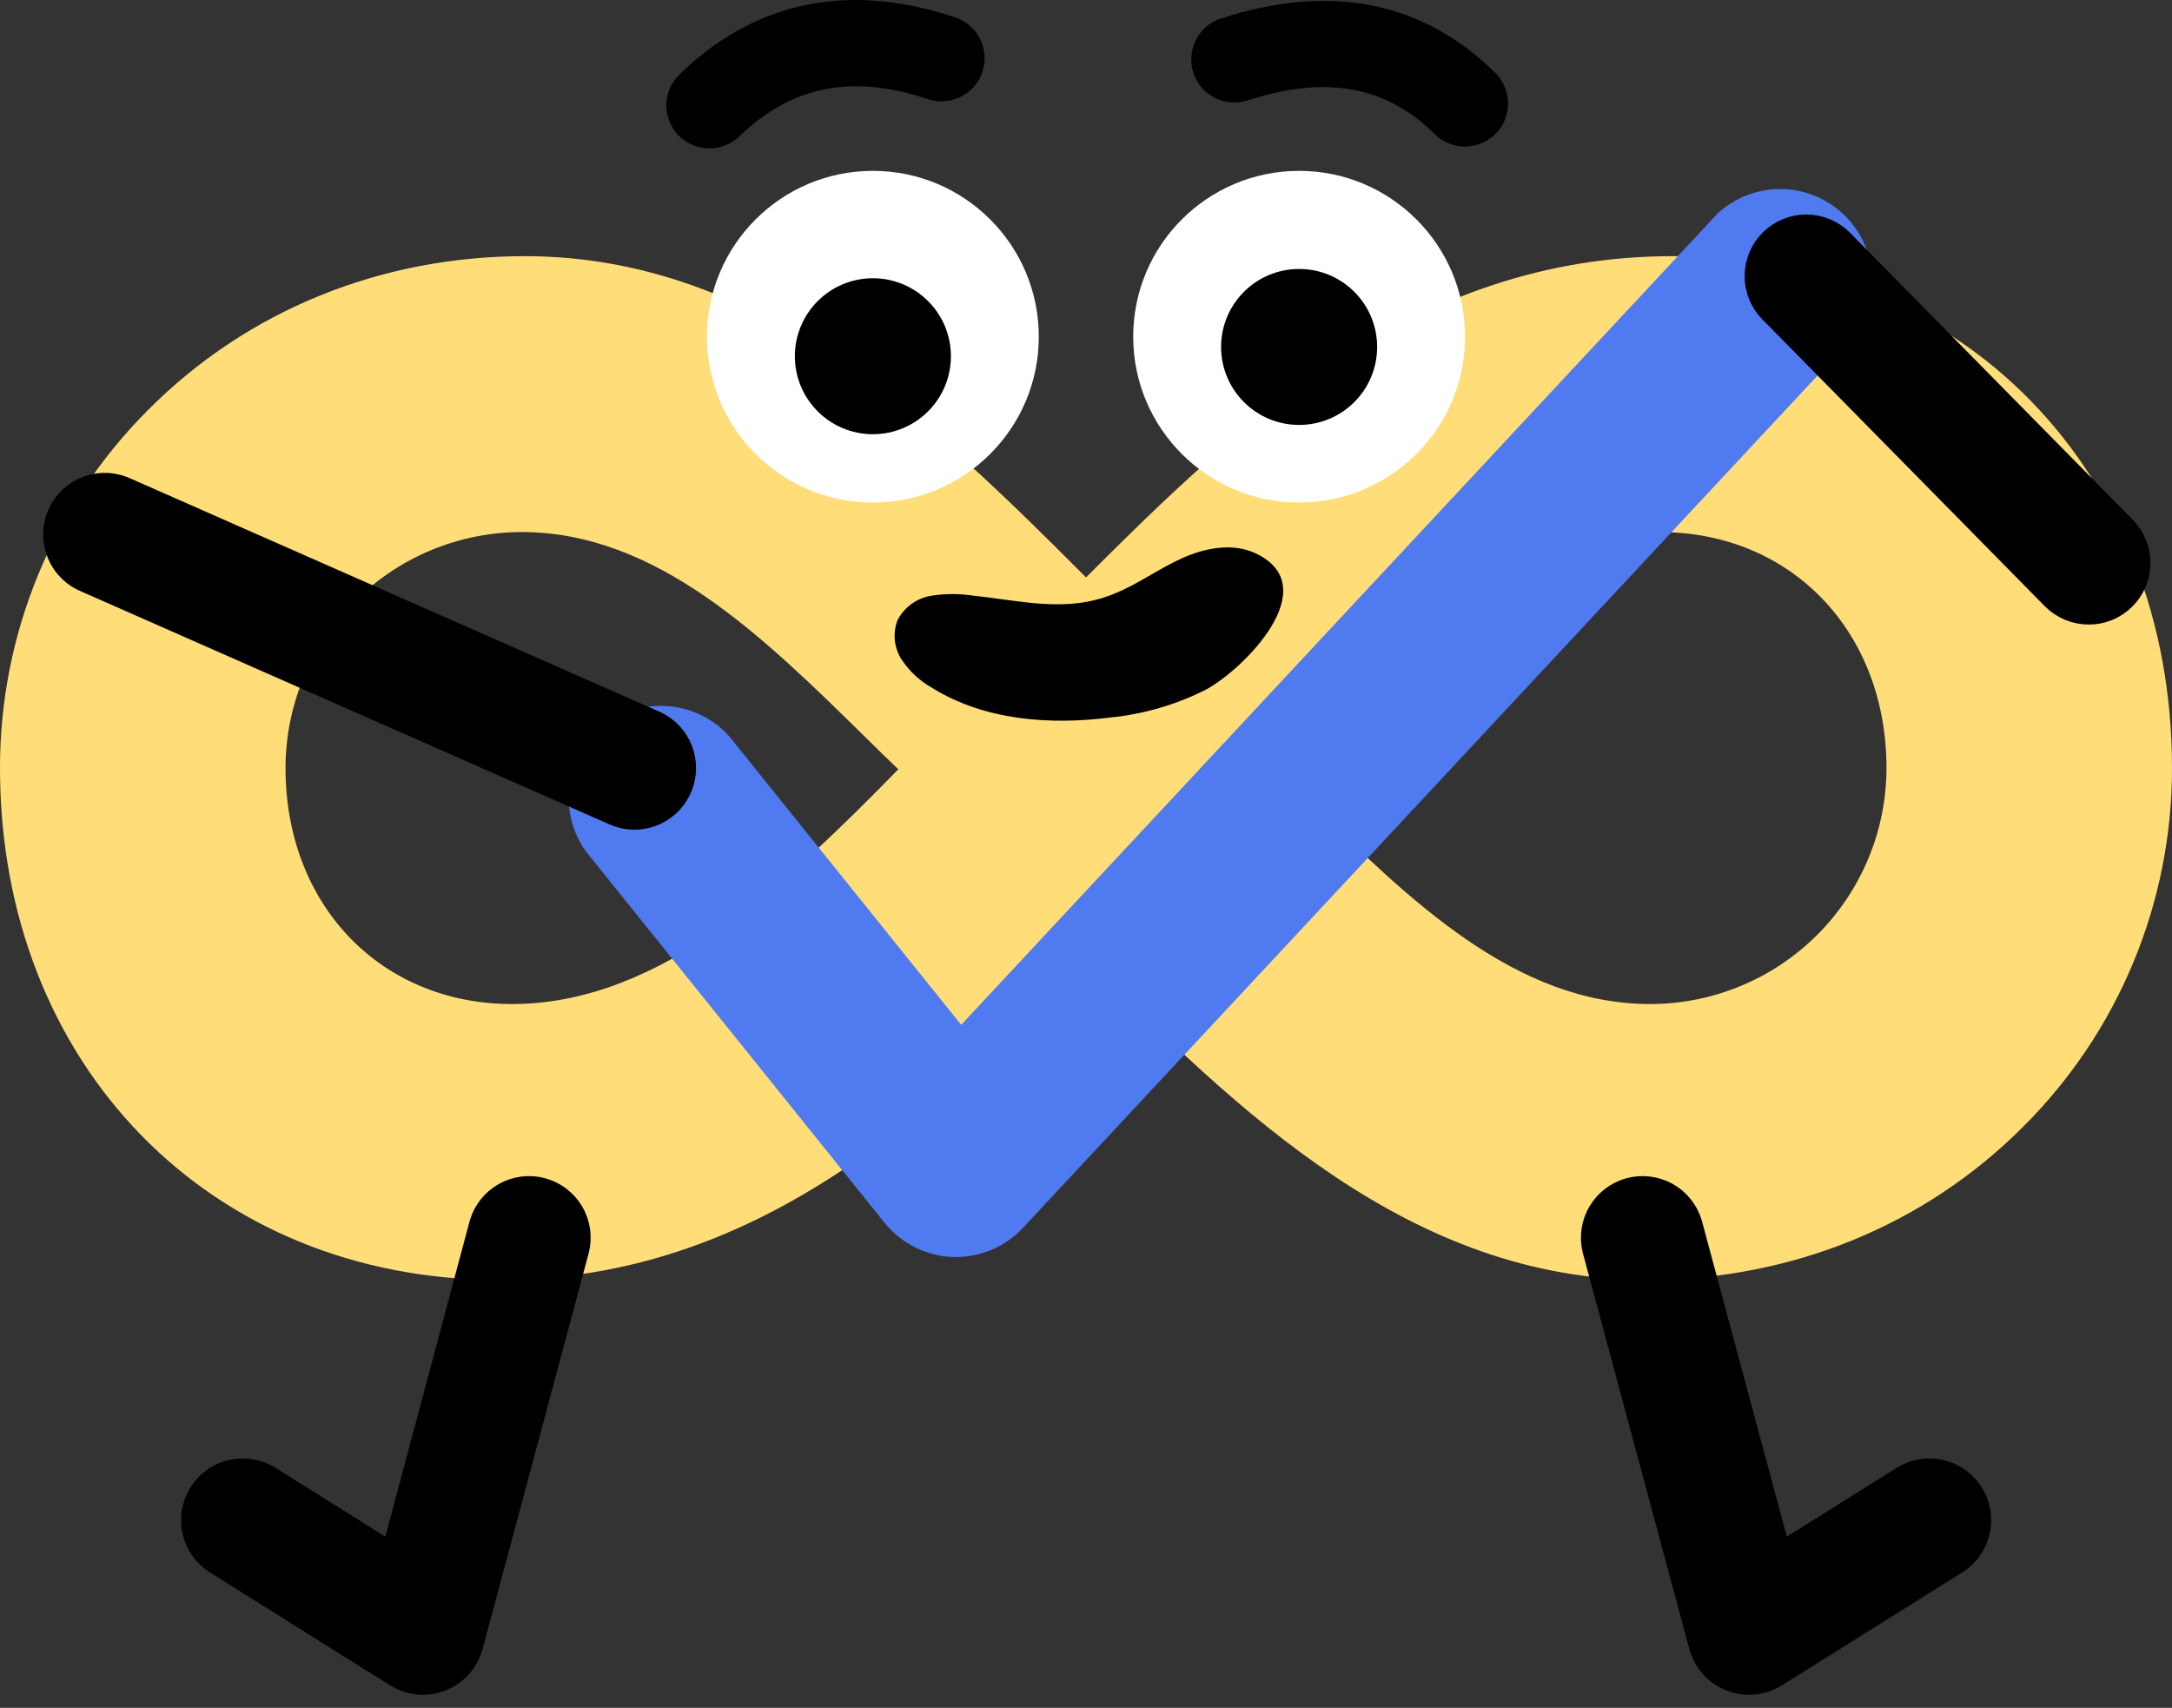
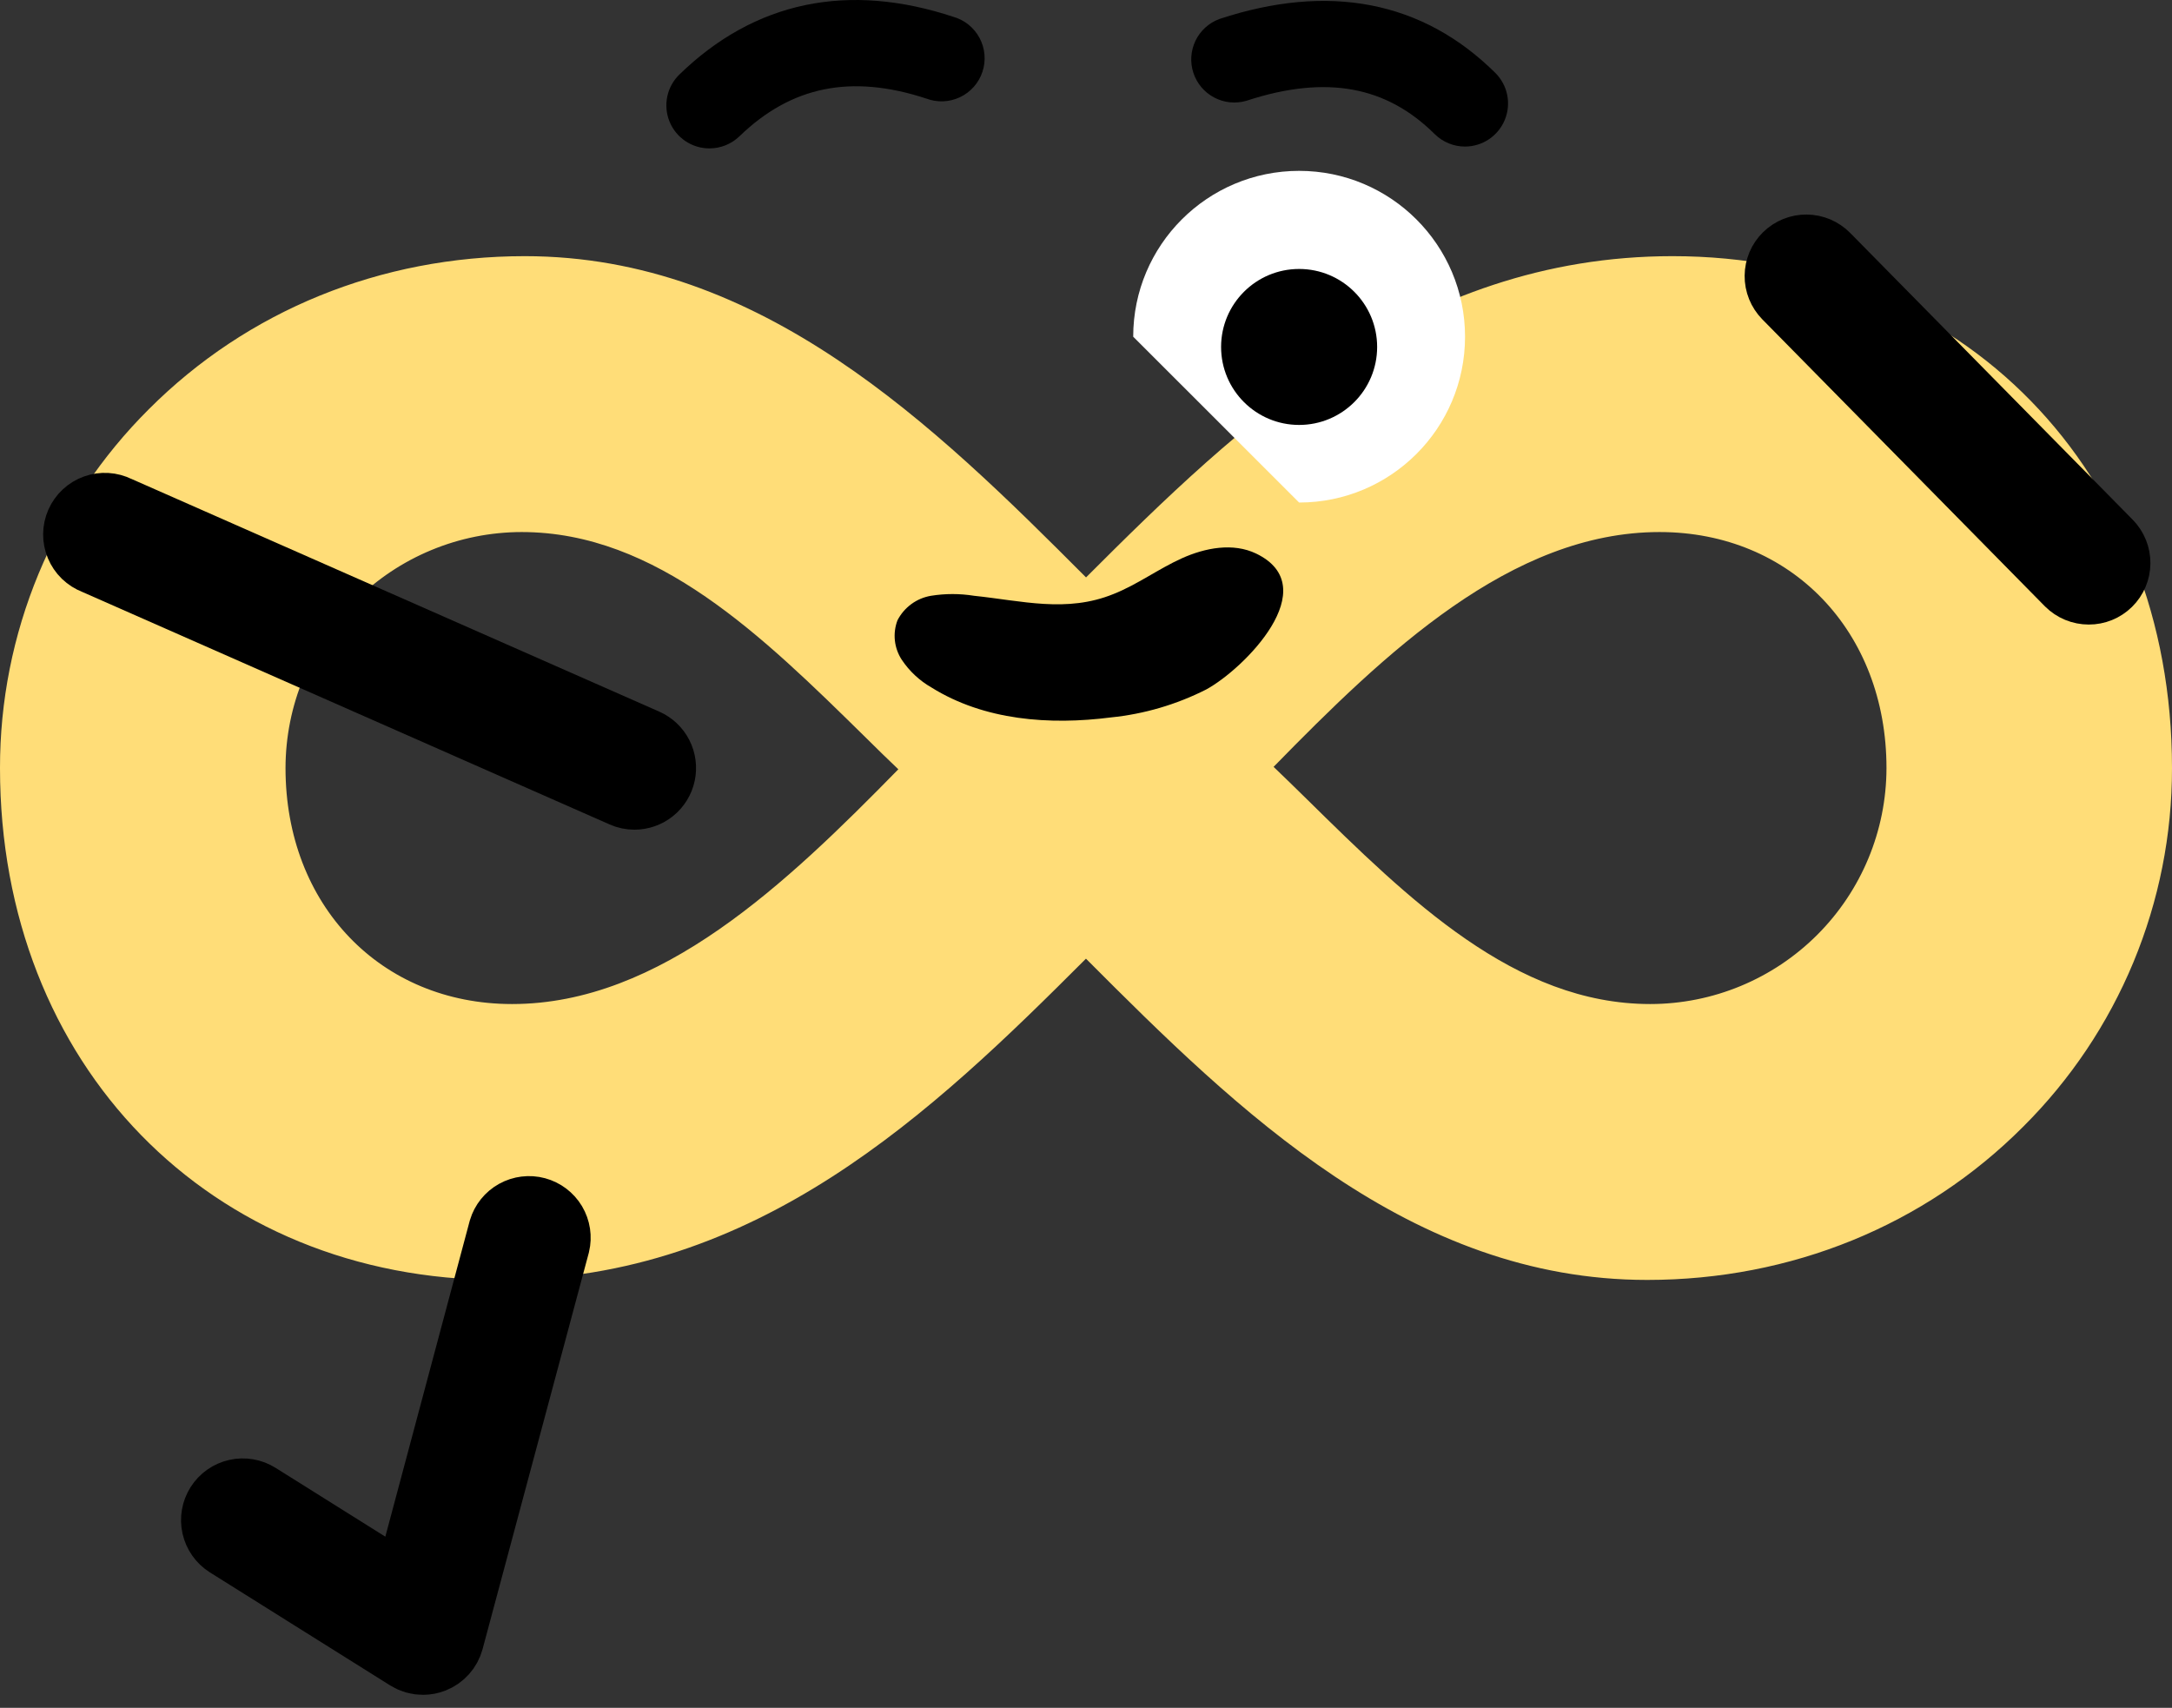
<svg xmlns="http://www.w3.org/2000/svg" width="117" height="92" viewBox="0 0 117 92" fill="none">
  <rect x="0" y="0" width="117" height="92" fill="#333333" stroke="none" />
  <path d="M90.095 13.799C76.193 13.799 66.766 22.838 58.502 31.105C50.319 22.898 41.027 13.799 28.269 13.799C20.498 13.799 13.318 16.732 8.016 22.045C5.471 24.579 3.452 27.592 2.077 30.909C0.701 34.226 -0.005 37.783 2.55978e-05 41.374C2.55978e-05 57.352 11.316 68.949 26.905 68.949C40.807 68.949 50.234 59.91 58.498 51.643C66.681 59.85 75.969 68.949 88.731 68.949C96.488 68.949 103.682 66.016 108.984 60.693C111.528 58.16 113.547 55.149 114.922 51.834C116.298 48.518 117.004 44.963 117 41.374C117 25.395 105.685 13.799 90.095 13.799ZM101.62 41.374C101.616 44.746 100.274 47.978 97.888 50.361C95.502 52.745 92.267 54.085 88.894 54.087C81.615 54.087 75.902 48.469 70.377 43.032C69.775 42.444 69.194 41.87 68.605 41.31C74.612 35.165 81.395 28.661 89.394 28.661C96.485 28.661 101.62 34.01 101.62 41.374V41.374ZM27.585 54.087C20.498 54.087 15.38 48.742 15.38 41.374C15.384 38.004 16.725 34.772 19.11 32.389C21.494 30.006 24.727 28.665 28.099 28.661C35.378 28.661 41.091 34.283 46.619 39.716C47.218 40.308 47.799 40.882 48.391 41.441C42.37 47.587 35.587 54.087 27.585 54.087Z" fill="#FFDD78" />
-   <path d="M51.503 67.717H51.329C50.619 67.69 49.922 67.511 49.287 67.192C48.652 66.873 48.092 66.421 47.647 65.868L31.558 45.862C30.823 44.831 30.51 43.558 30.683 42.304C30.856 41.051 31.503 39.91 32.49 39.117C33.477 38.325 34.73 37.939 35.993 38.04C37.255 38.141 38.431 38.72 39.28 39.66L51.776 55.206L92.53 11.493C93.449 10.648 94.653 10.18 95.901 10.183C97.15 10.186 98.352 10.659 99.266 11.509C100.181 12.358 100.742 13.521 100.836 14.766C100.931 16.01 100.553 17.245 99.777 18.223L55.124 66.123C54.663 66.623 54.103 67.022 53.48 67.296C52.856 67.57 52.184 67.714 51.503 67.717V67.717Z" fill="#507AEF" />
-   <path d="M47.02 27.071C51.956 27.071 55.957 23.071 55.957 18.138C55.957 13.204 51.956 9.204 47.02 9.204C42.084 9.204 38.082 13.204 38.082 18.138C38.082 23.071 42.084 27.071 47.02 27.071Z" fill="white" />
-   <path d="M47.02 23.391C49.341 23.391 51.223 21.51 51.223 19.19C51.223 16.87 49.341 14.989 47.02 14.989C44.699 14.989 42.817 16.87 42.817 19.19C42.817 21.51 44.699 23.391 47.02 23.391Z" fill="black" />
-   <path d="M69.98 27.071C74.916 27.071 78.918 23.071 78.918 18.138C78.918 13.204 74.916 9.204 69.98 9.204C65.044 9.204 61.043 13.204 61.043 18.138C61.043 23.071 65.044 27.071 69.98 27.071Z" fill="white" />
+   <path d="M69.98 27.071C74.916 27.071 78.918 23.071 78.918 18.138C78.918 13.204 74.916 9.204 69.98 9.204C65.044 9.204 61.043 13.204 61.043 18.138Z" fill="white" />
  <path d="M69.98 22.891C72.302 22.891 74.183 21.01 74.183 18.69C74.183 16.37 72.302 14.489 69.98 14.489C67.659 14.489 65.777 16.37 65.777 18.69C65.777 21.01 67.659 22.891 69.98 22.891Z" fill="black" />
  <path d="M78.918 6.895C78.569 6.895 78.234 6.758 77.986 6.512C75.08 3.632 71.44 2.97 66.851 4.472C66.523 4.565 66.172 4.528 65.87 4.368C65.569 4.208 65.341 3.938 65.235 3.614C65.128 3.29 65.151 2.938 65.298 2.63C65.446 2.323 65.706 2.084 66.025 1.964C71.572 0.143 76.221 1.043 79.846 4.638C80.031 4.823 80.157 5.058 80.209 5.314C80.26 5.569 80.234 5.835 80.135 6.076C80.036 6.317 79.867 6.524 79.651 6.67C79.434 6.815 79.179 6.894 78.918 6.895Z" fill="black" stroke="black" stroke-width="2" />
  <path d="M38.217 6.994C37.954 6.995 37.697 6.917 37.479 6.771C37.261 6.624 37.091 6.416 36.992 6.173C36.893 5.93 36.869 5.662 36.923 5.405C36.977 5.148 37.107 4.913 37.295 4.731C41.077 1.054 45.709 0.087 51.07 1.865C51.243 1.913 51.404 1.995 51.544 2.107C51.684 2.219 51.8 2.359 51.884 2.517C51.968 2.675 52.02 2.848 52.035 3.027C52.05 3.205 52.029 3.385 51.972 3.555C51.916 3.725 51.825 3.882 51.706 4.016C51.587 4.15 51.442 4.258 51.28 4.334C51.117 4.41 50.941 4.453 50.762 4.459C50.583 4.465 50.405 4.434 50.238 4.369C45.829 2.91 42.197 3.661 39.138 6.622C38.891 6.861 38.561 6.994 38.217 6.994V6.994Z" fill="black" stroke="black" stroke-width="2" />
  <path d="M52.467 32.094C51.7 31.971 50.919 31.971 50.153 32.094C49.769 32.158 49.406 32.311 49.092 32.541C48.779 32.77 48.523 33.069 48.345 33.415C48.213 33.762 48.165 34.136 48.205 34.505C48.245 34.874 48.372 35.229 48.575 35.54C48.986 36.156 49.534 36.668 50.177 37.035C53.012 38.806 56.535 39.072 59.841 38.647C61.629 38.466 63.367 37.956 64.969 37.145C67 36.047 71.405 31.633 67.67 29.823C66.422 29.221 64.92 29.508 63.658 30.078C62.397 30.648 61.259 31.495 59.976 32.002C57.453 33.025 55.047 32.363 52.467 32.094Z" fill="black" />
  <path d="M112.517 31.644C112.342 31.644 112.169 31.61 112.007 31.543C111.845 31.476 111.698 31.378 111.574 31.254L96.357 15.8C96.236 15.676 96.14 15.53 96.075 15.37C96.01 15.209 95.977 15.037 95.979 14.864C95.98 14.691 96.016 14.52 96.083 14.36C96.151 14.201 96.249 14.056 96.373 13.935C96.497 13.814 96.643 13.718 96.804 13.653C96.964 13.588 97.136 13.555 97.309 13.557C97.483 13.558 97.654 13.594 97.813 13.661C97.973 13.729 98.117 13.827 98.239 13.951L113.46 29.402C113.705 29.652 113.84 29.989 113.837 30.339C113.834 30.689 113.692 31.023 113.442 31.268C113.195 31.511 112.863 31.646 112.517 31.644V31.644Z" fill="black" stroke="black" stroke-width="4" />
  <path d="M34.177 42.695C33.994 42.695 33.812 42.657 33.645 42.582L5.174 30.028C5.007 29.965 4.854 29.867 4.725 29.743C4.597 29.618 4.495 29.469 4.426 29.303C4.356 29.138 4.322 28.961 4.323 28.782C4.325 28.603 4.363 28.426 4.435 28.262C4.507 28.098 4.612 27.95 4.743 27.828C4.874 27.706 5.028 27.612 5.197 27.551C5.365 27.49 5.545 27.464 5.723 27.475C5.902 27.486 6.077 27.532 6.237 27.613L34.708 40.166C34.985 40.289 35.212 40.503 35.35 40.772C35.488 41.042 35.529 41.351 35.466 41.647C35.403 41.943 35.241 42.209 35.005 42.4C34.77 42.591 34.476 42.695 34.173 42.695H34.177Z" fill="black" stroke="black" stroke-width="4" />
  <path d="M22.787 89.299C22.536 89.3 22.29 89.23 22.078 89.097L12.368 83.008C12.071 82.82 11.861 82.522 11.784 82.179C11.707 81.836 11.769 81.477 11.957 81.18C12.145 80.883 12.443 80.673 12.786 80.596C13.129 80.519 13.489 80.581 13.786 80.769L21.99 85.912L27.231 66.296C27.33 65.967 27.554 65.689 27.854 65.522C28.155 65.356 28.509 65.312 28.84 65.401C29.172 65.491 29.457 65.706 29.633 66.001C29.808 66.297 29.862 66.649 29.782 66.983L24.063 88.321C24.009 88.52 23.909 88.704 23.771 88.858C23.633 89.011 23.461 89.131 23.269 89.207C23.115 89.267 22.952 89.298 22.787 89.299V89.299Z" fill="black" stroke="black" stroke-width="4" />
-   <path d="M94.21 89.299C94.045 89.298 93.881 89.267 93.728 89.207C93.535 89.131 93.364 89.011 93.226 88.858C93.088 88.704 92.988 88.52 92.934 88.321L87.196 66.983C87.117 66.649 87.171 66.297 87.346 66.001C87.522 65.706 87.806 65.491 88.138 65.401C88.47 65.312 88.824 65.356 89.125 65.522C89.425 65.689 89.649 65.967 89.748 66.296L95.021 85.912L103.225 80.769C103.372 80.676 103.536 80.613 103.708 80.583C103.879 80.554 104.055 80.558 104.225 80.596C104.394 80.634 104.555 80.706 104.697 80.806C104.84 80.906 104.961 81.033 105.054 81.18C105.147 81.327 105.21 81.491 105.24 81.662C105.269 81.834 105.265 82.009 105.227 82.179C105.189 82.349 105.118 82.509 105.017 82.651C104.917 82.794 104.79 82.915 104.643 83.008L94.918 89.097C94.706 89.23 94.46 89.3 94.21 89.299V89.299Z" fill="black" stroke="black" stroke-width="4" />
</svg>